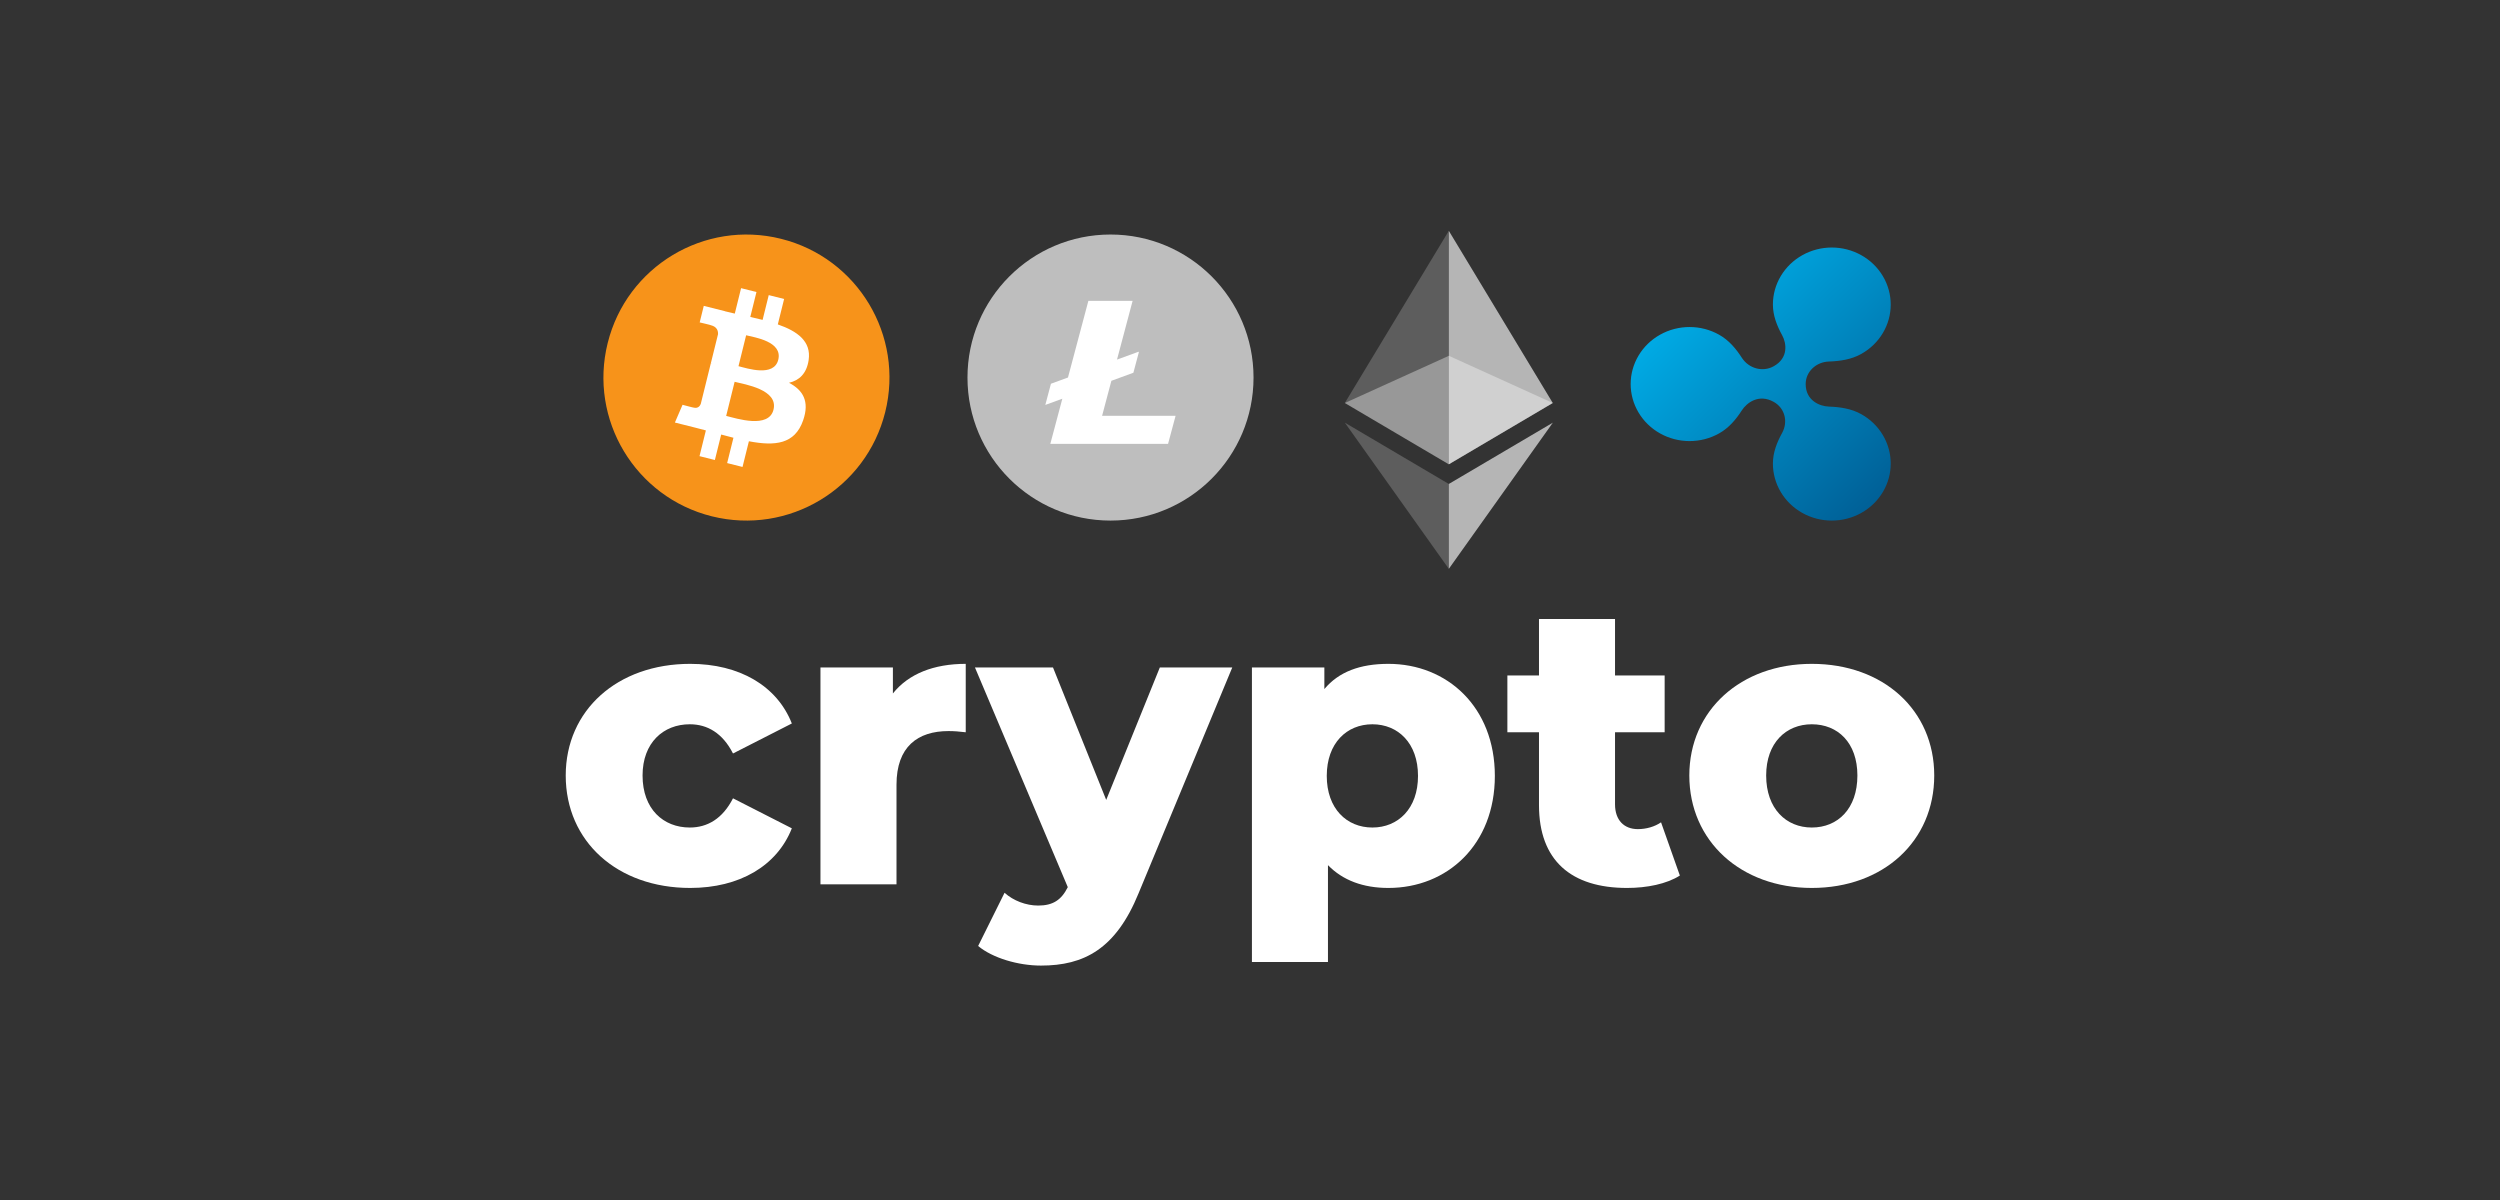
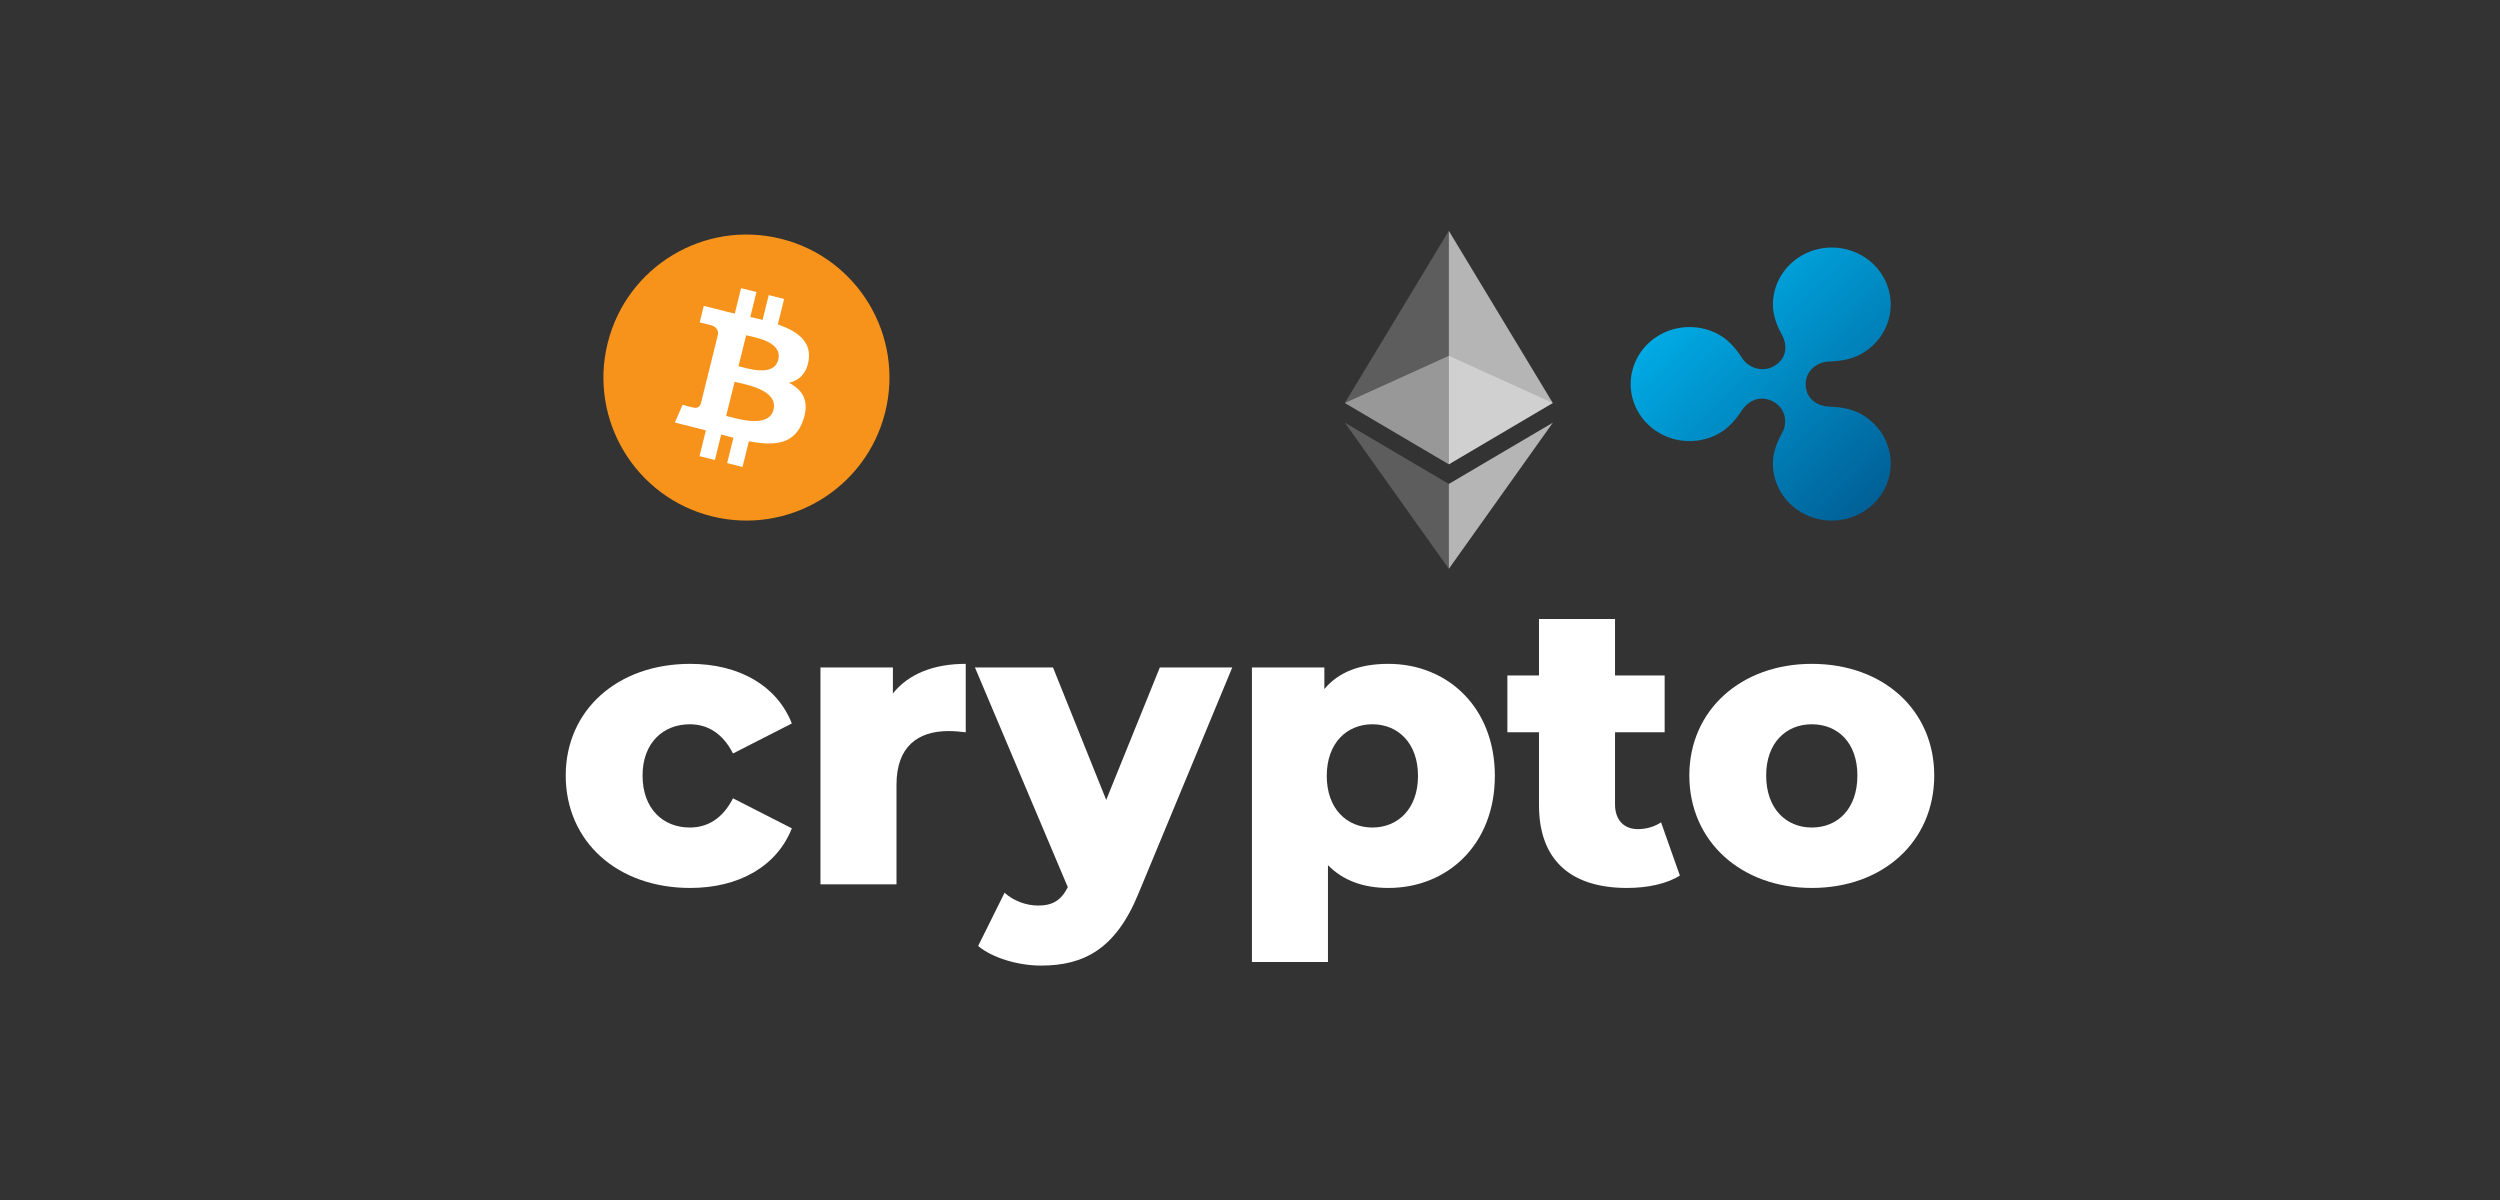
<svg xmlns="http://www.w3.org/2000/svg" width="200" height="96" viewBox="0 0 200 96" fill="none">
  <rect x="0" y="0" width="200" height="96" fill="#333333" stroke="none" />
  <path d="M70.816 32.973C69.287 39.103 63.078 42.833 56.947 41.305C50.818 39.776 47.087 33.568 48.616 27.438C50.144 21.308 56.353 17.577 62.483 19.105C68.614 20.633 72.344 26.843 70.816 32.973V32.973Z" fill="#F7931A" />
  <path d="M64.692 28.803C64.915 27.3 63.779 26.492 62.225 25.953L62.729 23.918L61.499 23.609L61.008 25.591C60.685 25.51 60.353 25.433 60.023 25.357L60.517 23.362L59.287 23.053L58.783 25.088C58.515 25.027 58.252 24.966 57.997 24.902L57.999 24.896L56.302 24.469L55.975 25.793C55.975 25.793 56.888 26.004 56.868 26.017C57.367 26.142 57.457 26.474 57.442 26.737L56.868 29.057C56.902 29.066 56.947 29.078 56.995 29.098C56.955 29.088 56.911 29.076 56.865 29.066L56.061 32.315C56 32.467 55.846 32.696 55.497 32.609C55.509 32.627 54.603 32.384 54.603 32.384L53.992 33.803L55.593 34.205C55.891 34.28 56.183 34.359 56.47 34.433L55.961 36.492L57.19 36.801L57.694 34.763C58.03 34.855 58.356 34.94 58.675 35.02L58.172 37.047L59.402 37.356L59.912 35.301C62.01 35.701 63.587 35.54 64.251 33.628C64.786 32.089 64.224 31.202 63.121 30.623C63.924 30.436 64.53 29.904 64.692 28.803V28.803ZM61.88 32.774C61.5 34.313 58.928 33.481 58.094 33.272L58.77 30.544C59.604 30.754 62.278 31.169 61.88 32.774ZM62.261 28.781C61.914 30.181 59.773 29.47 59.079 29.295L59.691 26.821C60.386 26.995 62.622 27.321 62.261 28.781Z" fill="white" />
  <g clip-path="url(#clip0_4543_2848)">
    <path d="M100.283 30.205C100.283 36.524 95.16 41.647 88.841 41.647C82.521 41.647 77.398 36.524 77.398 30.205C77.398 23.885 82.521 18.762 88.841 18.762C95.16 18.762 100.283 23.885 100.283 30.205" fill="#BEBEBE" />
    <path d="M88.168 33.262L88.911 30.463L90.671 29.82L91.108 28.175L91.093 28.135L89.361 28.767L90.609 24.068H87.07L85.438 30.201L84.075 30.699L83.625 32.394L84.987 31.897L84.025 35.511H93.444L94.048 33.262H88.168Z" fill="white" />
  </g>
  <g opacity="0.6">
    <path opacity="0.6" d="M115.905 28.464L107.586 32.239L115.905 37.144L124.221 32.239L115.905 28.464Z" fill="white" />
  </g>
  <g opacity="0.45">
    <path opacity="0.45" d="M107.586 32.239L115.905 37.144V18.467L107.586 32.239Z" fill="white" />
  </g>
  <g opacity="0.8">
    <path opacity="0.8" d="M115.906 18.467V37.144L124.222 32.239L115.906 18.467Z" fill="white" />
  </g>
  <g opacity="0.45">
    <path opacity="0.45" d="M107.586 33.812L115.905 45.507V38.717L107.586 33.812Z" fill="white" />
  </g>
  <g opacity="0.8">
    <path opacity="0.8" d="M115.906 38.717V45.507L124.229 33.812L115.906 38.717Z" fill="white" />
  </g>
  <path d="M148.901 33.133C148.103 32.688 147.205 32.558 146.315 32.528C145.568 32.503 144.454 32.04 144.454 30.725C144.454 29.745 145.275 28.957 146.315 28.922C147.205 28.892 148.104 28.762 148.901 28.316C149.618 27.916 150.213 27.34 150.626 26.646C151.04 25.953 151.258 25.166 151.258 24.365C151.258 23.564 151.04 22.777 150.626 22.084C150.213 21.39 149.618 20.814 148.901 20.414C148.185 20.013 147.372 19.802 146.545 19.802C145.717 19.802 144.905 20.013 144.188 20.414C143.472 20.814 142.877 21.39 142.463 22.084C142.05 22.777 141.832 23.564 141.832 24.365C141.832 25.249 142.157 26.063 142.571 26.817C142.92 27.452 143.096 28.63 141.9 29.298C141.011 29.795 139.902 29.48 139.347 28.621C138.879 27.896 138.314 27.216 137.522 26.774C136.806 26.373 135.993 26.162 135.166 26.162C134.339 26.162 133.526 26.373 132.81 26.774C132.093 27.174 131.498 27.75 131.085 28.444C130.671 29.137 130.453 29.924 130.453 30.725C130.453 31.526 130.671 32.312 131.085 33.006C131.498 33.7 132.093 34.276 132.81 34.676C133.526 35.077 134.339 35.287 135.166 35.287C135.993 35.287 136.806 35.077 137.522 34.676C138.314 34.234 138.879 33.555 139.347 32.83C139.731 32.234 140.691 31.476 141.9 32.152C142.788 32.649 143.063 33.737 142.571 34.633C142.156 35.388 141.832 36.201 141.832 37.085C141.832 37.886 142.05 38.672 142.463 39.366C142.877 40.059 143.472 40.636 144.188 41.036C144.905 41.436 145.717 41.647 146.545 41.647C147.372 41.647 148.185 41.436 148.901 41.036C149.618 40.636 150.212 40.059 150.626 39.366C151.04 38.672 151.258 37.886 151.258 37.085C151.258 36.284 151.04 35.497 150.626 34.803C150.213 34.11 149.618 33.534 148.901 33.133V33.133Z" fill="url(#paint0_linear_4543_2848)" />
  <path d="M55.215 71.036C59.153 71.036 62.162 69.275 63.347 66.266L58.64 63.865C57.808 65.498 56.591 66.202 55.183 66.202C53.07 66.202 51.405 64.729 51.405 62.04C51.405 59.415 53.07 57.942 55.183 57.942C56.591 57.942 57.808 58.646 58.64 60.279L63.347 57.878C62.162 54.868 59.153 53.108 55.215 53.108C49.388 53.108 45.258 56.821 45.258 62.04C45.258 67.323 49.388 71.036 55.215 71.036Z" fill="white" />
  <path d="M71.432 55.477V53.396H65.637V70.748H71.72V62.776C71.72 59.735 73.417 58.486 75.882 58.486C76.33 58.486 76.715 58.518 77.259 58.582V53.108C74.698 53.108 72.68 53.908 71.432 55.477Z" fill="white" />
  <path d="M92.787 53.396L88.497 63.993L84.239 53.396H77.995L85.423 70.972C84.911 71.997 84.239 72.445 83.054 72.445C82.093 72.445 81.069 72.061 80.365 71.421L78.251 75.679C79.404 76.639 81.453 77.247 83.278 77.247C86.704 77.247 89.265 75.935 91.09 71.453L98.582 53.396H92.787Z" fill="white" />
  <path d="M111.071 53.108C108.798 53.108 107.101 53.748 105.949 55.124V53.396H100.154V76.959H106.237V69.211C107.422 70.428 109.054 71.036 111.071 71.036C115.778 71.036 119.588 67.579 119.588 62.072C119.588 56.565 115.778 53.108 111.071 53.108ZM109.791 66.202C107.742 66.202 106.141 64.697 106.141 62.072C106.141 59.447 107.742 57.942 109.791 57.942C111.84 57.942 113.441 59.447 113.441 62.072C113.441 64.697 111.84 66.202 109.791 66.202Z" fill="white" />
  <path d="M132.884 65.786C132.372 66.138 131.7 66.33 131.027 66.33C129.939 66.33 129.202 65.626 129.202 64.345V58.582H133.172V54.036H129.202V49.522H123.119V54.036H120.59V58.582H123.119V64.409C123.119 68.859 125.713 71.036 130.163 71.036C131.764 71.036 133.332 70.716 134.389 70.044L132.884 65.786Z" fill="white" />
  <path d="M144.943 71.036C150.673 71.036 154.739 67.29 154.739 62.04C154.739 56.821 150.673 53.108 144.943 53.108C139.276 53.108 135.146 56.821 135.146 62.04C135.146 67.29 139.276 71.036 144.943 71.036ZM144.943 66.202C142.894 66.202 141.293 64.697 141.293 62.04C141.293 59.415 142.894 57.942 144.943 57.942C147.024 57.942 148.592 59.415 148.592 62.04C148.592 64.697 147.024 66.202 144.943 66.202Z" fill="white" />
  <defs>
    <linearGradient id="paint0_linear_4543_2848" x1="136.32" y1="23.155" x2="151.453" y2="38.786" gradientUnits="userSpaceOnUse">
      <stop stop-color="#00AAE4" />
      <stop offset="1" stop-color="#006097" />
    </linearGradient>
    <clipPath id="clip0_4543_2848">
-       <rect width="22.885" height="22.885" fill="white" transform="translate(77.398 18.762)" />
-     </clipPath>
+       </clipPath>
  </defs>
</svg>